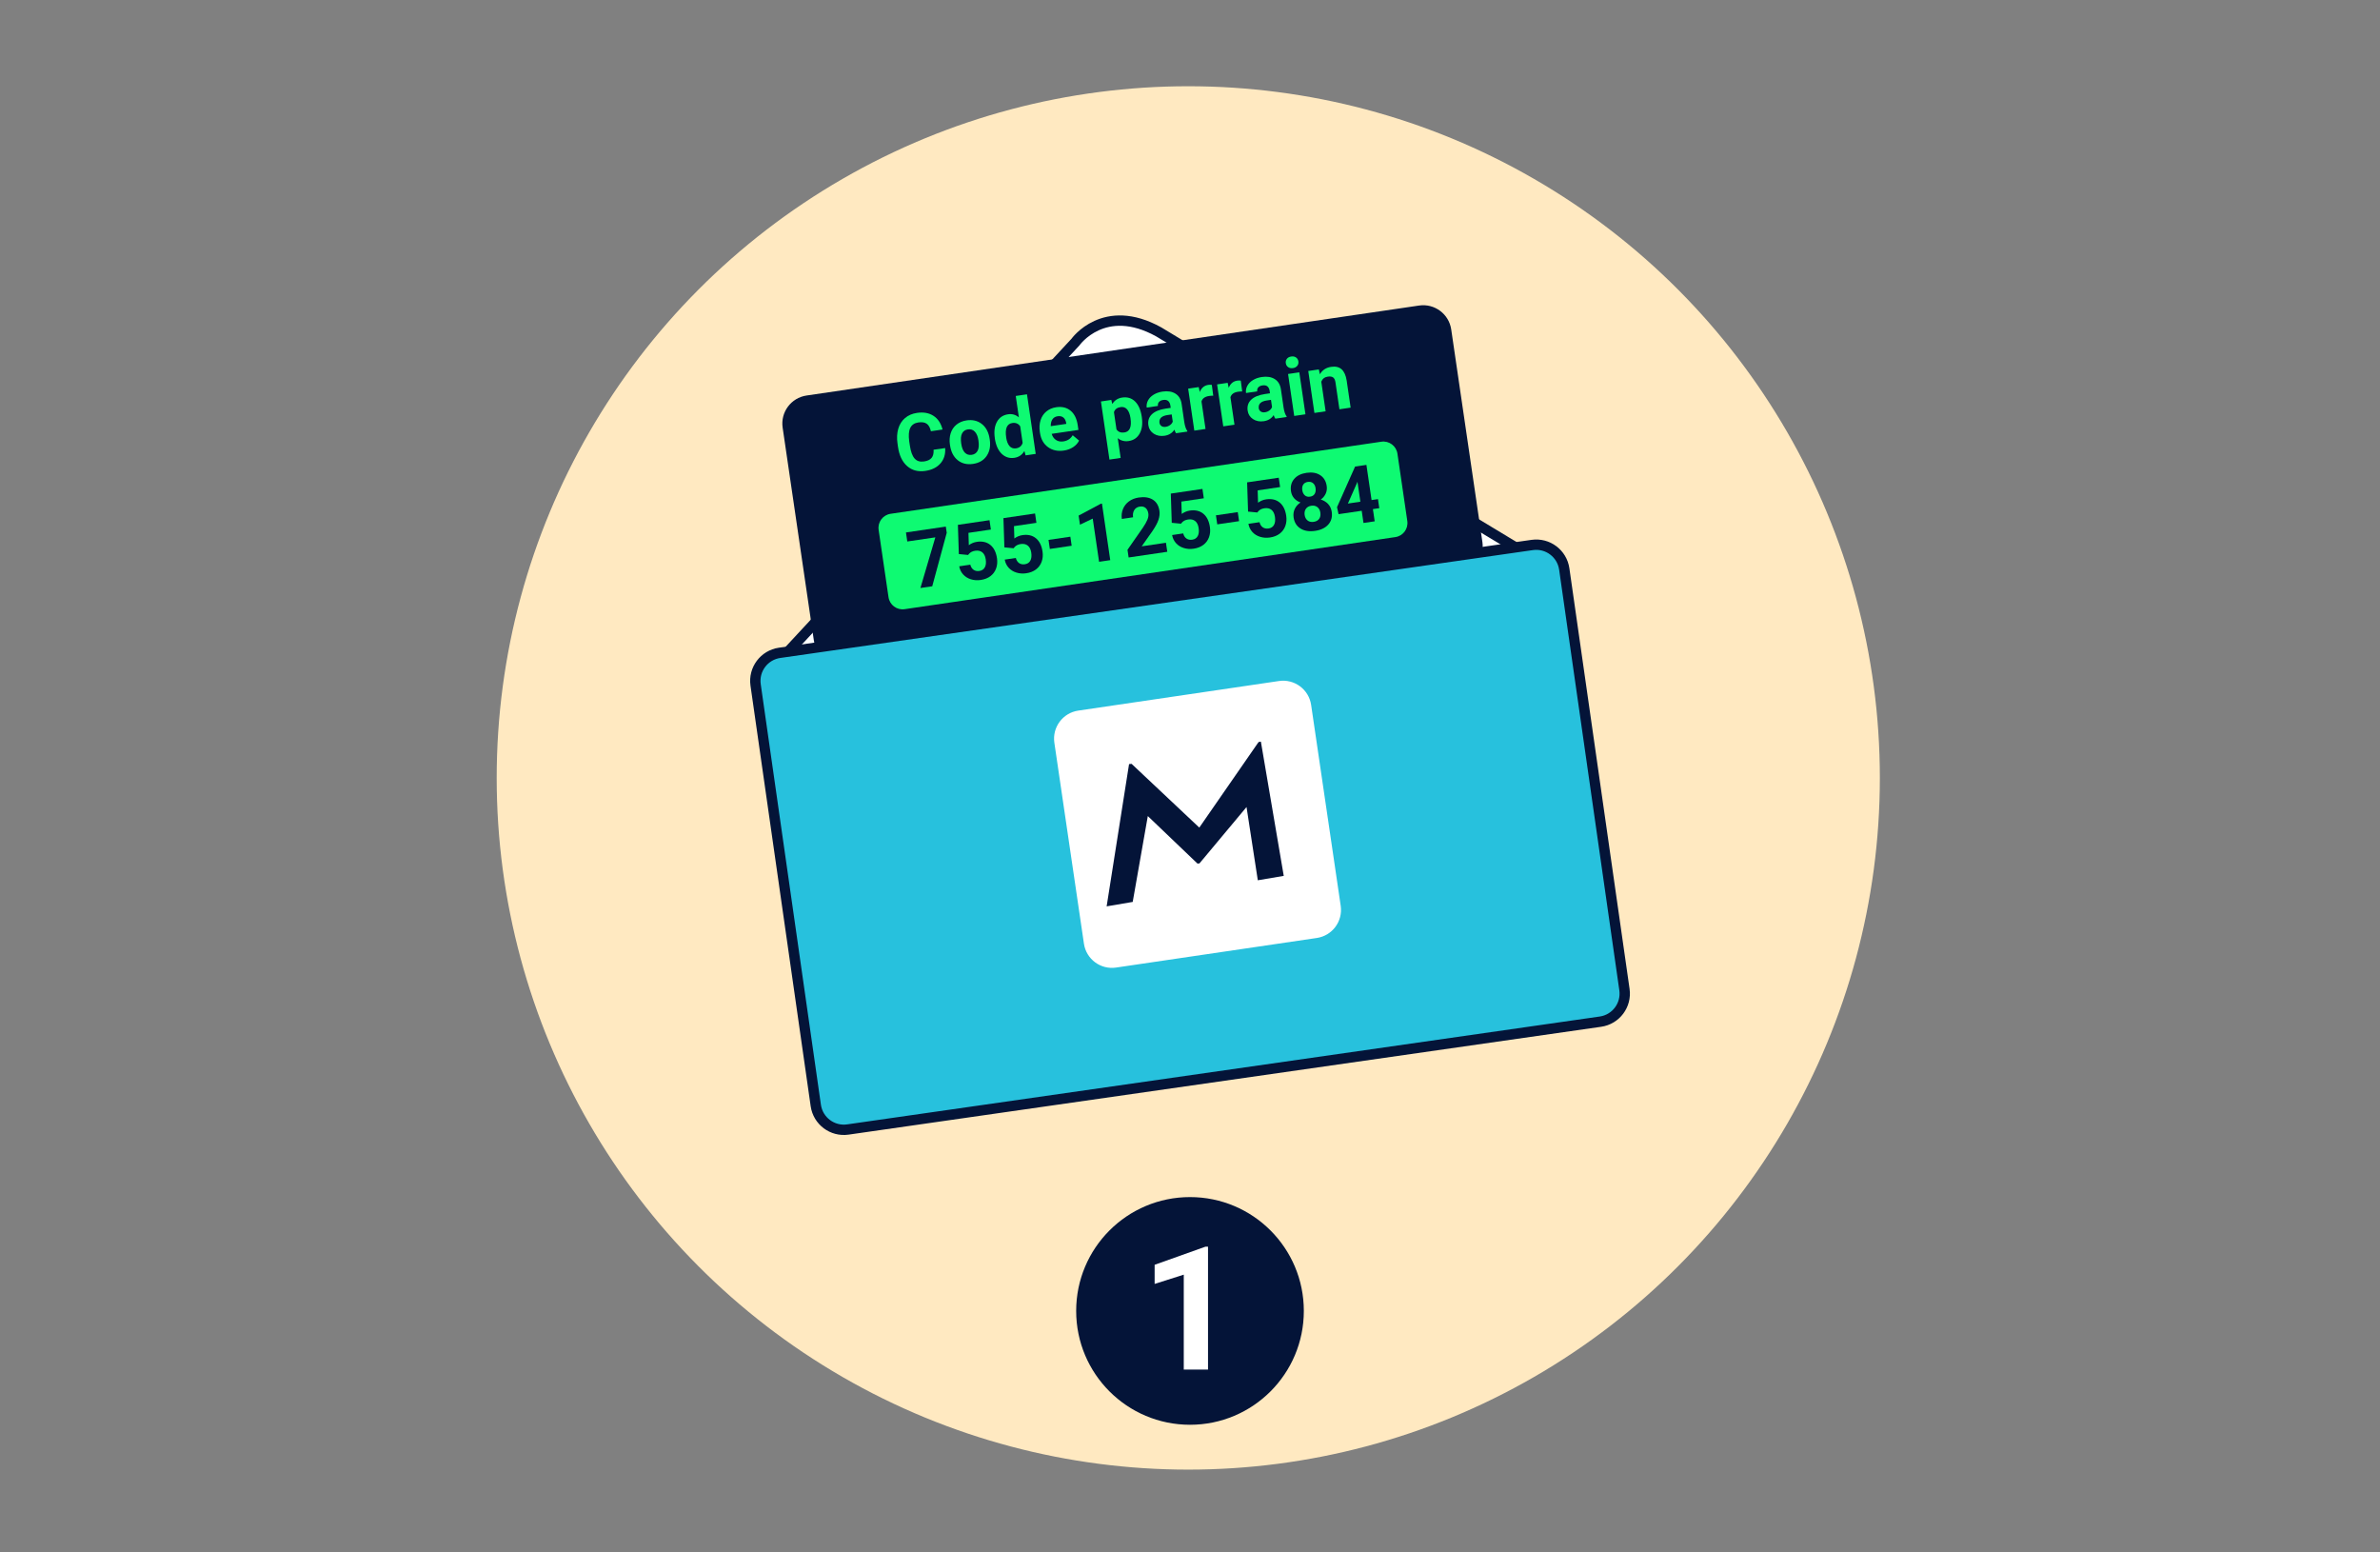
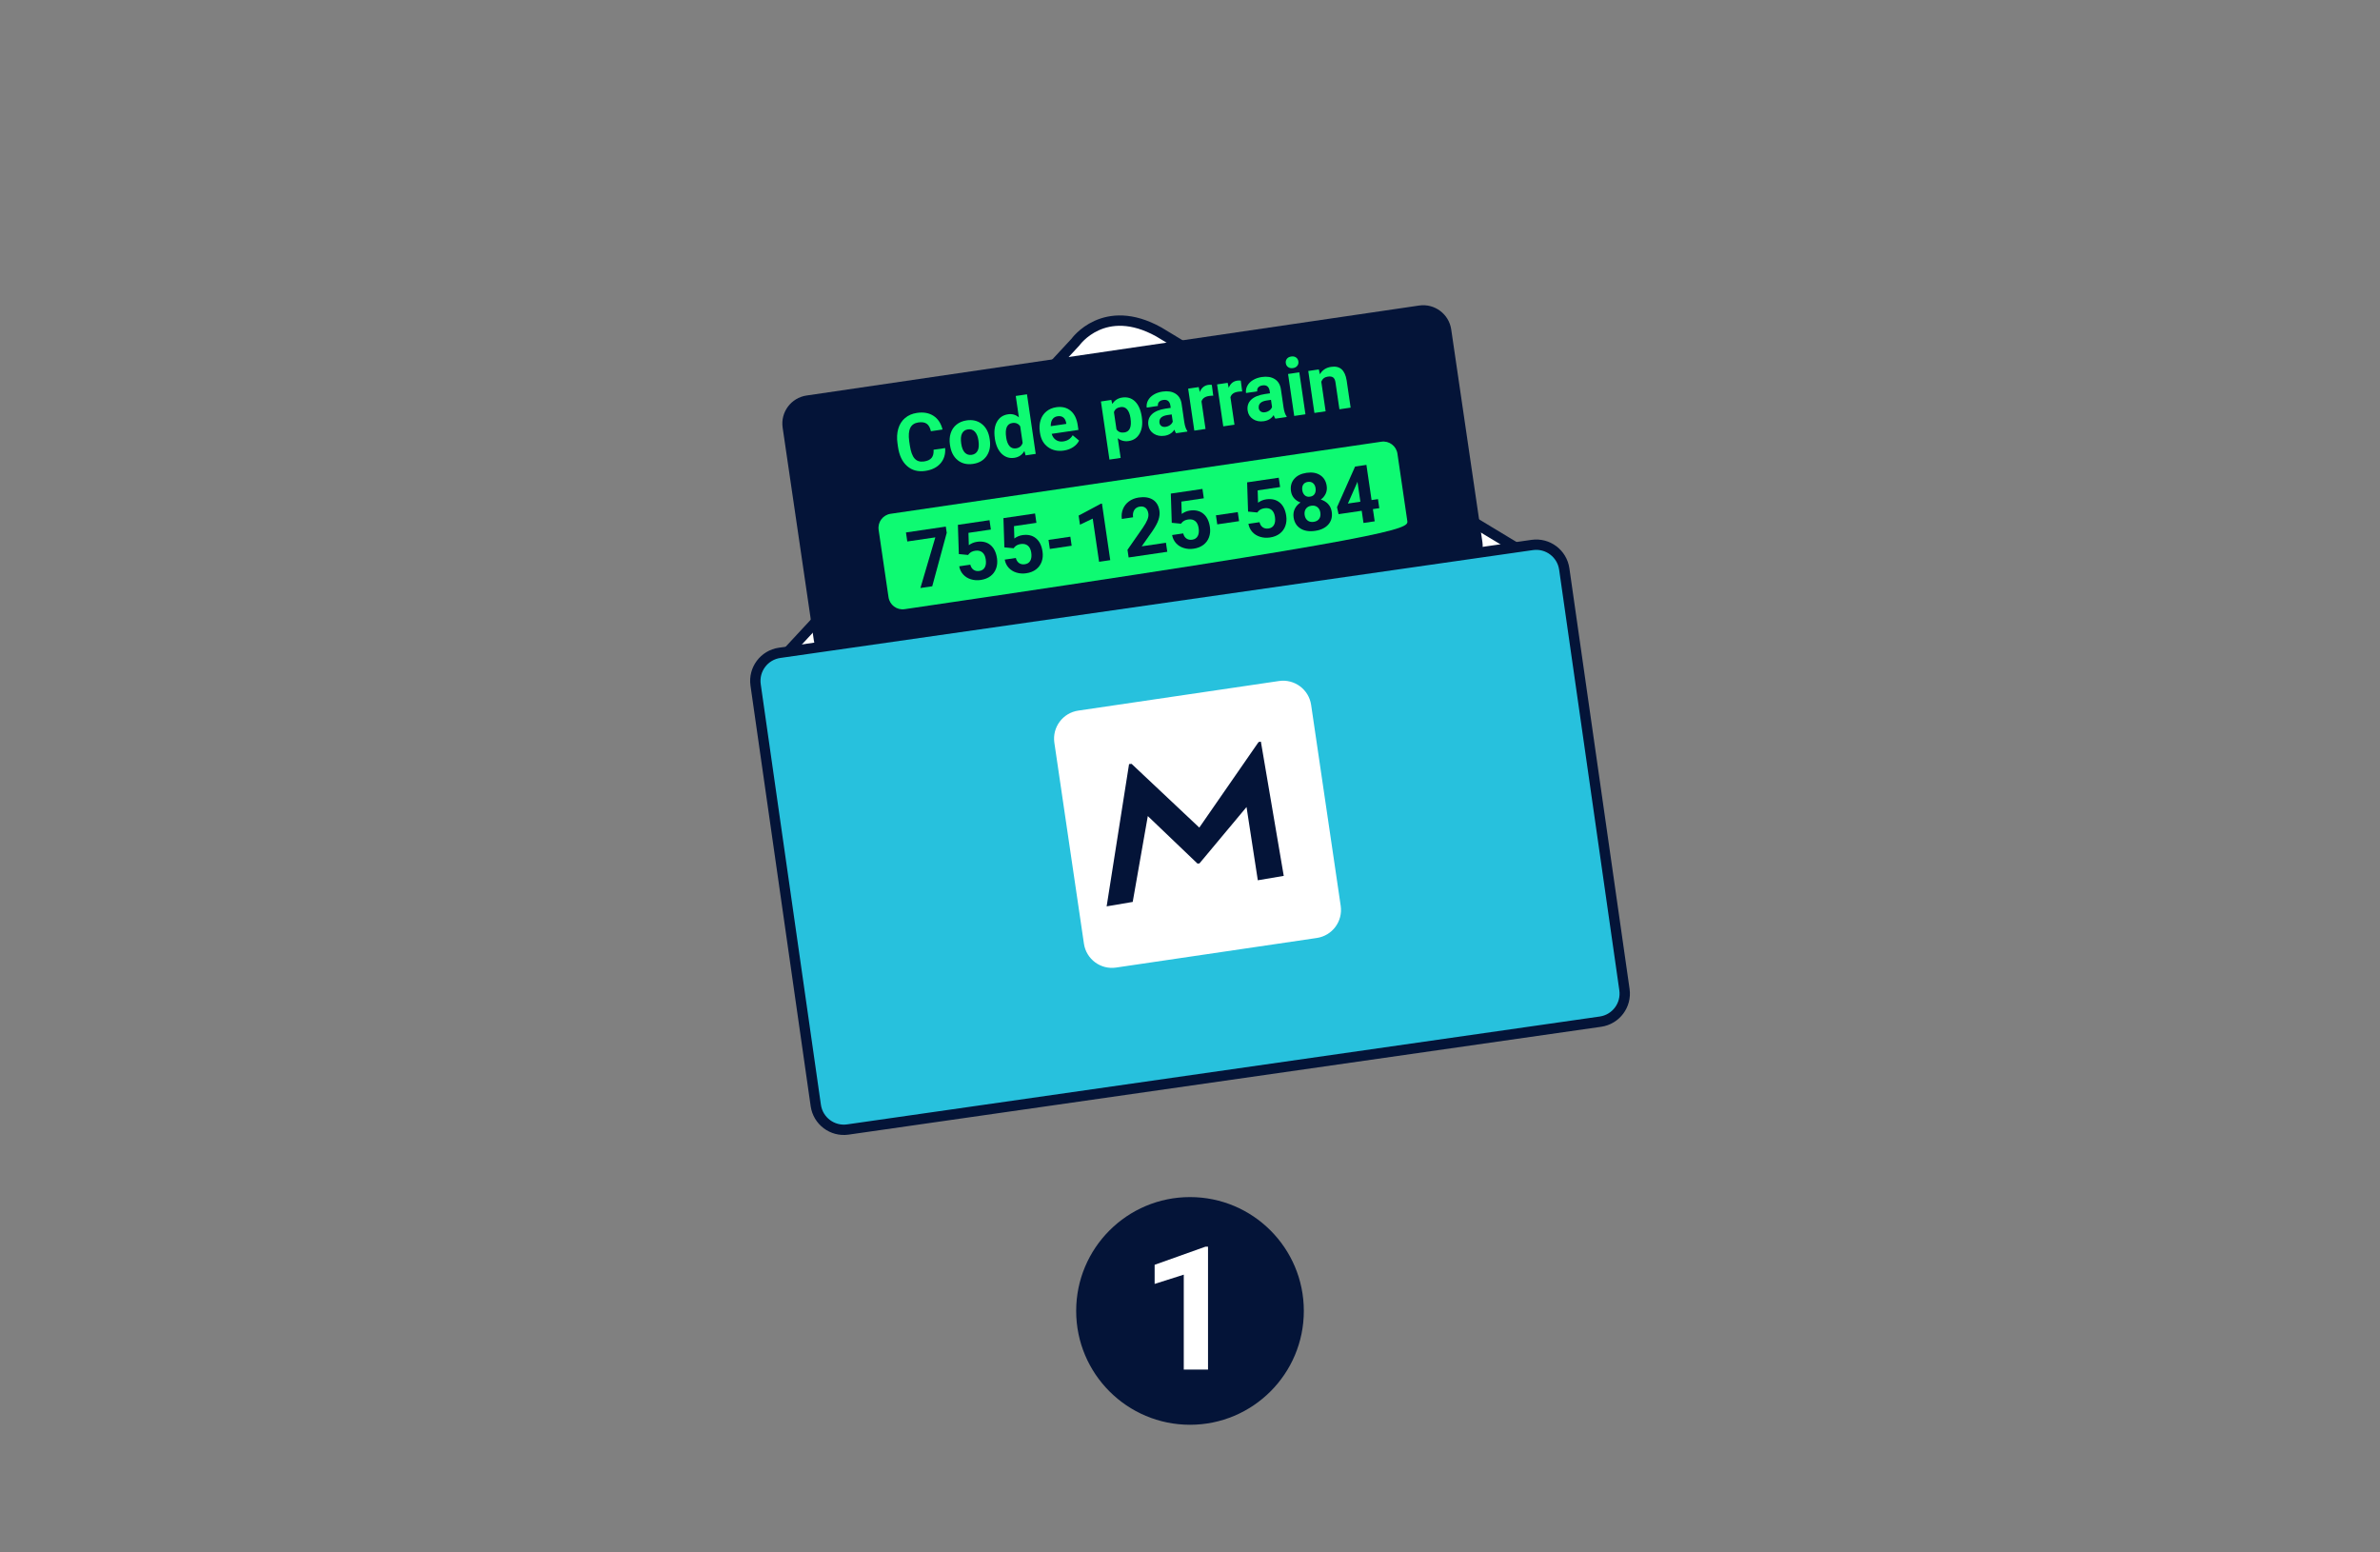
<svg xmlns="http://www.w3.org/2000/svg" width="690" height="450" viewBox="0 0 690 450" fill="none">
  <rect x="0" y="0" width="690" height="450" fill="#808080" stroke="none" />
-   <circle cx="344.5" cy="225.5" r="200.5" fill="#FFE9C1" />
  <path d="M224.36 193.353L311.782 99.173C311.782 99.173 320.073 87.387 335.964 96.223L442.56 160.609L224.353 193.36L224.36 193.353Z" fill="white" stroke="#041438" stroke-width="3" stroke-miterlimit="10" />
  <path d="M411.418 88.567L233.831 114.648C229.346 115.306 226.243 119.479 226.902 123.967L235.942 185.598C236.601 190.086 240.771 193.19 245.256 192.531L422.843 166.451C427.329 165.792 430.431 161.62 429.773 157.132L420.732 95.501C420.074 91.013 415.904 87.909 411.418 88.567Z" fill="#041438" />
  <path d="M274.015 129.857C274.145 131.637 273.701 133.122 272.675 134.306C271.648 135.49 270.178 136.222 268.262 136.503C266.162 136.811 264.411 136.346 263.002 135.114C261.593 133.882 260.704 132.027 260.348 129.563L260.204 128.563C259.972 126.989 260.047 125.559 260.423 124.279C260.799 122.999 261.456 121.959 262.393 121.171C263.33 120.377 264.48 119.885 265.841 119.686C267.729 119.406 269.323 119.686 270.629 120.535C271.929 121.377 272.805 122.698 273.256 124.505L269.884 124.997C269.644 123.95 269.241 123.232 268.666 122.828C268.091 122.424 267.284 122.301 266.251 122.451C265.129 122.616 264.343 123.143 263.905 124.032C263.467 124.922 263.365 126.209 263.597 127.906L263.782 129.145C264.042 130.911 264.5 132.17 265.157 132.91C265.813 133.649 266.716 133.929 267.872 133.765C268.912 133.615 269.658 133.259 270.096 132.711C270.54 132.157 270.725 131.376 270.657 130.37L274.029 129.878L274.015 129.857Z" fill="#0EFA72" />
  <path d="M275.397 128.892C275.219 127.687 275.295 126.578 275.623 125.566C275.951 124.553 276.512 123.724 277.306 123.081C278.099 122.438 279.077 122.027 280.233 121.856C281.875 121.616 283.284 121.917 284.475 122.773C285.658 123.629 286.438 124.902 286.807 126.613L286.951 127.441C287.224 129.309 286.923 130.884 286.048 132.164C285.172 133.443 283.859 134.21 282.108 134.47C280.357 134.73 278.872 134.374 277.661 133.402C276.451 132.43 275.705 130.979 275.424 129.042L275.404 128.899L275.397 128.892ZM278.681 128.646C278.852 129.802 279.194 130.651 279.72 131.198C280.247 131.746 280.911 131.958 281.718 131.842C282.504 131.726 283.072 131.335 283.428 130.665C283.784 129.994 283.859 128.995 283.667 127.667C283.503 126.531 283.154 125.689 282.621 125.127C282.087 124.566 281.417 124.347 280.616 124.464C279.823 124.58 279.255 124.977 278.906 125.661C278.557 126.346 278.489 127.331 278.674 128.632L278.681 128.646Z" fill="#0EFA72" />
  <path d="M288.415 127.003C288.134 125.107 288.339 123.533 289.024 122.287C289.708 121.041 290.788 120.302 292.266 120.09C293.449 119.919 294.489 120.213 295.392 120.987L294.482 114.779L297.738 114.3L300.269 131.568L297.335 131.999L296.986 130.733C296.322 131.862 295.358 132.519 294.086 132.711C292.656 132.923 291.425 132.526 290.392 131.527C289.359 130.528 288.702 129.022 288.401 127.01L288.415 127.003ZM291.698 126.77C291.862 127.913 292.191 128.755 292.676 129.309C293.162 129.857 293.785 130.076 294.544 129.966C295.549 129.823 296.192 129.289 296.48 128.385L295.775 123.581C295.248 122.794 294.482 122.472 293.49 122.616C291.924 122.848 291.329 124.231 291.705 126.777L291.698 126.77Z" fill="#0EFA72" />
  <path d="M308.423 130.603C306.638 130.863 305.113 130.535 303.827 129.604C302.547 128.673 301.774 127.297 301.508 125.476L301.46 125.162C301.282 123.936 301.357 122.814 301.685 121.78C302.014 120.747 302.575 119.905 303.368 119.262C304.155 118.612 305.106 118.208 306.214 118.043C307.876 117.797 309.265 118.132 310.373 119.043C311.481 119.953 312.179 121.37 312.459 123.293L312.651 124.621L304.907 125.757C305.126 126.537 305.537 127.126 306.139 127.53C306.741 127.934 307.438 128.071 308.252 127.954C309.504 127.769 310.414 127.174 310.989 126.161L312.849 127.715C312.466 128.474 311.885 129.111 311.112 129.617C310.339 130.124 309.443 130.452 308.43 130.603H308.423ZM306.59 120.665C305.947 120.761 305.455 121.055 305.119 121.548C304.784 122.041 304.62 122.704 304.627 123.533L309.142 122.869L309.101 122.609C308.977 121.89 308.704 121.356 308.273 121.014C307.842 120.672 307.281 120.555 306.59 120.658V120.665Z" fill="#0EFA72" />
  <path d="M331.032 120.959C331.305 122.835 331.1 124.395 330.416 125.648C329.732 126.9 328.665 127.633 327.221 127.845C325.99 128.023 324.937 127.742 324.054 127.003L324.896 132.738L321.646 133.218L319.177 116.373L322.187 115.929L322.474 117.106C323.124 116.045 324.082 115.422 325.347 115.237C326.845 115.018 328.09 115.401 329.089 116.387C330.081 117.373 330.724 118.844 331.011 120.788L331.038 120.959H331.032ZM327.748 121.199C327.584 120.069 327.256 119.221 326.763 118.666C326.27 118.112 325.648 117.886 324.882 118.002C323.863 118.153 323.22 118.646 322.953 119.481L323.685 124.464C324.198 125.21 324.964 125.504 325.983 125.353C327.536 125.127 328.124 123.745 327.748 121.199Z" fill="#0EFA72" />
  <path d="M340.964 125.593C340.773 125.326 340.608 124.977 340.478 124.553C339.822 125.545 338.864 126.134 337.605 126.318C336.415 126.49 335.375 126.291 334.493 125.716C333.61 125.141 333.091 124.327 332.933 123.279C332.742 121.993 333.077 120.932 333.932 120.104C334.787 119.275 336.114 118.721 337.92 118.447L339.411 118.228L339.309 117.53C339.227 116.969 339.014 116.538 338.679 116.243C338.344 115.949 337.858 115.846 337.243 115.935C336.696 116.018 336.285 116.209 336.011 116.517C335.738 116.825 335.635 117.208 335.704 117.667L332.454 118.146C332.352 117.441 332.475 116.757 332.817 116.093C333.166 115.429 333.706 114.868 334.452 114.409C335.197 113.95 336.059 113.649 337.051 113.506C338.549 113.287 339.794 113.485 340.786 114.108C341.778 114.731 342.373 115.723 342.572 117.092L343.345 122.362C343.522 123.512 343.81 124.368 344.213 124.908L344.241 125.1L340.957 125.579L340.964 125.593ZM337.947 123.724C338.426 123.656 338.85 123.485 339.227 123.211C339.603 122.937 339.856 122.609 340 122.219L339.692 120.131L338.481 120.309C336.853 120.549 336.073 121.24 336.135 122.376L336.155 122.568C336.217 122.971 336.408 123.286 336.73 123.505C337.051 123.724 337.462 123.8 337.954 123.724H337.947Z" fill="#0EFA72" />
  <path d="M351.745 114.697C351.293 114.697 350.903 114.731 350.561 114.779C349.33 114.957 348.591 115.491 348.331 116.38L349.501 124.34L346.252 124.819L344.466 112.657L347.531 112.205L347.832 113.643C348.318 112.431 349.139 111.74 350.295 111.569C350.657 111.514 350.999 111.514 351.328 111.569L351.738 114.703L351.745 114.697Z" fill="#0EFA72" />
  <path d="M360.138 113.465C359.687 113.465 359.29 113.499 358.955 113.547C357.723 113.725 356.985 114.258 356.725 115.148L357.894 123.108L354.645 123.587L352.86 111.425L355.924 110.973L356.225 112.41C356.711 111.199 357.532 110.508 358.688 110.337C359.051 110.282 359.393 110.282 359.721 110.337L360.131 113.471L360.138 113.465Z" fill="#0EFA72" />
  <path d="M369.749 121.37C369.558 121.103 369.393 120.754 369.264 120.33C368.607 121.322 367.649 121.911 366.39 122.095C365.2 122.273 364.16 122.068 363.278 121.493C362.396 120.918 361.876 120.104 361.718 119.056C361.527 117.77 361.862 116.709 362.717 115.881C363.572 115.052 364.899 114.498 366.705 114.224L368.196 114.005L368.094 113.307C368.012 112.746 367.8 112.315 367.464 112.02C367.129 111.726 366.644 111.623 366.028 111.712C365.481 111.794 365.07 111.986 364.797 112.294C364.523 112.602 364.42 112.985 364.489 113.444L361.24 113.923C361.137 113.218 361.26 112.534 361.602 111.87C361.951 111.206 362.491 110.645 363.237 110.186C363.983 109.727 364.844 109.426 365.836 109.283C367.334 109.064 368.579 109.262 369.571 109.885C370.563 110.508 371.158 111.5 371.357 112.869L372.13 118.139C372.308 119.296 372.595 120.145 372.998 120.685L373.026 120.877L369.742 121.356L369.749 121.37ZM366.732 119.501C367.211 119.433 367.642 119.262 368.012 118.988C368.388 118.714 368.641 118.386 368.785 117.996L368.477 115.908L367.266 116.086C365.638 116.326 364.858 117.017 364.92 118.153L364.933 118.345C364.995 118.748 365.187 119.063 365.508 119.282C365.83 119.501 366.24 119.577 366.732 119.501Z" fill="#0EFA72" />
  <path d="M372.773 105.285C372.704 104.799 372.807 104.375 373.087 104.012C373.368 103.65 373.785 103.424 374.353 103.342C374.907 103.259 375.372 103.355 375.748 103.622C376.125 103.889 376.35 104.266 376.419 104.752C376.494 105.244 376.385 105.676 376.097 106.038C375.81 106.401 375.393 106.627 374.845 106.702C374.298 106.784 373.833 106.689 373.457 106.422C373.074 106.155 372.848 105.778 372.78 105.279L372.773 105.285ZM378.471 120.09L375.215 120.569L373.429 108.407L376.686 107.927L378.471 120.09Z" fill="#0EFA72" />
  <path d="M382.35 107.092L382.657 108.482C383.369 107.27 384.45 106.552 385.913 106.339C387.2 106.148 388.219 106.387 388.958 107.051C389.696 107.715 390.182 108.803 390.421 110.302L391.571 118.16L388.321 118.639L387.179 110.857C387.076 110.166 386.857 109.686 386.509 109.419C386.167 109.153 385.64 109.07 384.942 109.173C384.026 109.31 383.403 109.796 383.061 110.645L384.32 119.221L381.07 119.7L379.285 107.537L382.343 107.086L382.35 107.092Z" fill="#0EFA72" />
-   <path d="M400.482 128.038L258.197 148.934C255.954 149.264 254.403 151.35 254.732 153.594L257.596 173.117C257.925 175.361 260.01 176.913 262.253 176.584L404.538 155.688C406.78 155.359 408.332 153.273 408.002 151.029L405.139 131.505C404.809 129.261 402.724 127.709 400.482 128.038Z" fill="#0EFA72" />
+   <path d="M400.482 128.038L258.197 148.934C255.954 149.264 254.403 151.35 254.732 153.594L257.596 173.117C257.925 175.361 260.01 176.913 262.253 176.584C406.78 155.359 408.332 153.273 408.002 151.029L405.139 131.505C404.809 129.261 402.724 127.709 400.482 128.038Z" fill="#0EFA72" />
  <path d="M274.467 154.463L270.273 169.945L266.846 170.444L271.17 155.763L263.036 156.961L262.653 154.34L274.207 152.642L274.474 154.456L274.467 154.463Z" fill="#041438" />
  <path d="M277.983 160.595L277.709 152.136L286.876 150.787L287.272 153.498L280.767 154.456L280.876 158.036C281.588 157.509 282.375 157.18 283.243 157.057C284.803 156.831 286.096 157.132 287.122 157.967C288.148 158.802 288.791 160.096 289.044 161.834C289.201 162.888 289.112 163.867 288.791 164.771C288.469 165.667 287.922 166.413 287.163 166.995C286.397 167.577 285.453 167.953 284.324 168.117C283.332 168.261 282.388 168.2 281.485 167.919C280.582 167.645 279.83 167.173 279.235 166.523C278.64 165.866 278.256 165.079 278.092 164.155L281.307 163.682C281.478 164.353 281.793 164.853 282.251 165.168C282.717 165.489 283.277 165.599 283.934 165.503C284.666 165.393 285.193 165.051 285.514 164.463C285.836 163.874 285.925 163.101 285.781 162.135C285.644 161.205 285.309 160.527 284.782 160.103C284.256 159.678 283.565 159.521 282.73 159.644C281.957 159.76 281.362 160.055 280.945 160.527L280.671 160.869L277.99 160.609L277.983 160.595Z" fill="#041438" />
  <path d="M291.185 158.652L290.912 150.192L300.078 148.844L300.475 151.554L293.969 152.512L294.079 156.092C294.79 155.565 295.577 155.236 296.446 155.113C298.005 154.887 299.298 155.188 300.324 156.023C301.35 156.858 301.993 158.152 302.246 159.89C302.404 160.944 302.315 161.923 301.993 162.827C301.672 163.723 301.125 164.469 300.365 165.051C299.599 165.633 298.655 166.009 297.52 166.174C296.528 166.317 295.584 166.256 294.681 165.975C293.778 165.701 293.025 165.229 292.43 164.579C291.835 163.929 291.452 163.135 291.288 162.211L294.503 161.738C294.674 162.409 294.989 162.909 295.447 163.224C295.912 163.545 296.473 163.655 297.13 163.559C297.862 163.45 298.388 163.107 298.71 162.519C299.031 161.93 299.12 161.157 298.977 160.192C298.84 159.261 298.505 158.583 297.978 158.159C297.451 157.734 296.767 157.577 295.926 157.7C295.153 157.817 294.558 158.111 294.14 158.583L293.867 158.925L291.185 158.665V158.652Z" fill="#041438" />
  <path d="M310.694 158.193L304.367 159.124L303.984 156.502L310.311 155.572L310.694 158.193Z" fill="#041438" />
  <path d="M321.893 162.368L318.643 162.847L316.803 150.322L313.102 152.095L312.712 149.453L319.129 146.03L319.478 145.976L321.879 162.368H321.893Z" fill="#041438" />
  <path d="M338.419 159.945L327.208 161.595L326.879 159.37L331.346 152.95C331.955 152.047 332.393 151.28 332.653 150.637C332.913 149.993 333.008 149.405 332.926 148.871C332.817 148.145 332.55 147.598 332.126 147.235C331.695 146.872 331.141 146.742 330.464 146.845C329.732 146.954 329.185 147.29 328.836 147.858C328.487 148.426 328.371 149.124 328.494 149.945L325.238 150.425C325.094 149.425 325.197 148.481 325.552 147.591C325.908 146.694 326.483 145.948 327.283 145.353C328.083 144.757 329.034 144.381 330.135 144.217C331.818 143.97 333.186 144.182 334.24 144.853C335.293 145.524 335.923 146.598 336.141 148.077C336.258 148.885 336.169 149.74 335.875 150.644C335.581 151.547 334.999 152.628 334.144 153.895L330.997 158.364L338.029 157.331L338.413 159.952L338.419 159.945Z" fill="#041438" />
  <path d="M339.712 151.533L339.439 143.074L348.605 141.725L349.002 144.436L342.496 145.394L342.606 148.973C343.317 148.446 344.104 148.125 344.973 147.995C346.532 147.769 347.825 148.07 348.851 148.905C349.877 149.74 350.52 151.034 350.773 152.772C350.931 153.826 350.842 154.805 350.52 155.708C350.199 156.612 349.652 157.351 348.892 157.933C348.126 158.515 347.182 158.891 346.047 159.055C345.055 159.199 344.111 159.137 343.208 158.857C342.305 158.583 341.552 158.118 340.957 157.461C340.362 156.804 339.979 156.016 339.815 155.092L343.03 154.62C343.194 155.291 343.516 155.791 343.974 156.105C344.439 156.427 345 156.537 345.657 156.441C346.389 156.331 346.915 155.989 347.237 155.4C347.558 154.812 347.647 154.038 347.504 153.073C347.367 152.142 347.032 151.465 346.505 151.041C345.978 150.616 345.287 150.459 344.453 150.582C343.68 150.698 343.085 150.993 342.667 151.465L342.394 151.807L339.719 151.547L339.712 151.533Z" fill="#041438" />
  <path d="M359.228 151.068L352.901 151.999L352.518 149.377L358.845 148.447L359.228 151.068Z" fill="#041438" />
  <path d="M361.835 148.282L361.561 139.822L370.727 138.474L371.124 141.185L364.619 142.143L364.728 145.722C365.44 145.195 366.226 144.867 367.095 144.744C368.655 144.518 369.948 144.819 370.974 145.654C372 146.489 372.643 147.776 372.896 149.521C373.053 150.575 372.964 151.554 372.643 152.457C372.321 153.361 371.774 154.1 371.015 154.682C370.249 155.264 369.305 155.64 368.169 155.804C367.177 155.948 366.233 155.886 365.33 155.606C364.427 155.332 363.675 154.867 363.08 154.21C362.485 153.552 362.101 152.765 361.937 151.841L365.152 151.369C365.317 152.04 365.638 152.539 366.096 152.854C366.562 153.176 367.122 153.285 367.779 153.19C368.511 153.08 369.038 152.738 369.359 152.149C369.681 151.561 369.77 150.787 369.626 149.822C369.489 148.891 369.154 148.214 368.627 147.789C368.101 147.365 367.417 147.208 366.575 147.331C365.802 147.447 365.207 147.741 364.79 148.214L364.516 148.556L361.835 148.296V148.282Z" fill="#041438" />
  <path d="M384.634 140.883C384.751 141.677 384.655 142.41 384.347 143.087C384.039 143.758 383.567 144.333 382.924 144.798C383.772 145.065 384.484 145.497 385.045 146.099C385.606 146.701 385.955 147.454 386.091 148.364C386.303 149.815 385.975 151.041 385.113 152.026C384.251 153.012 382.965 153.635 381.269 153.881C379.565 154.127 378.156 153.908 377.034 153.203C375.913 152.505 375.249 151.431 375.037 149.98C374.907 149.069 375.023 148.248 375.386 147.502C375.748 146.756 376.302 146.14 377.034 145.654C376.282 145.387 375.666 144.976 375.181 144.422C374.695 143.868 374.401 143.19 374.278 142.396C374.072 141 374.373 139.822 375.181 138.857C375.988 137.892 377.192 137.29 378.786 137.057C380.373 136.825 381.693 137.05 382.746 137.735C383.8 138.419 384.429 139.467 384.634 140.877V140.883ZM381.412 141.52C381.317 140.883 381.077 140.397 380.68 140.062C380.284 139.727 379.784 139.603 379.169 139.692C378.56 139.781 378.115 140.035 377.835 140.459C377.554 140.883 377.459 141.424 377.554 142.088C377.65 142.738 377.896 143.238 378.293 143.587C378.69 143.936 379.196 144.066 379.805 143.97C380.421 143.881 380.865 143.614 381.139 143.169C381.412 142.725 381.501 142.177 381.406 141.52H381.412ZM382.794 148.611C382.692 147.899 382.397 147.358 381.925 146.995C381.453 146.626 380.865 146.496 380.167 146.598C379.477 146.701 378.957 146.995 378.608 147.475C378.259 147.961 378.136 148.563 378.238 149.282C378.341 149.98 378.628 150.513 379.093 150.876C379.559 151.246 380.154 151.376 380.872 151.266C381.577 151.164 382.096 150.876 382.438 150.404C382.781 149.932 382.897 149.336 382.787 148.611H382.794Z" fill="#041438" />
  <path d="M397.645 144.956L399.499 144.682L399.882 147.303L398.028 147.577L398.548 151.116L395.299 151.595L394.779 148.056L388.068 149.042L387.624 147.016L392.864 135.237L396.147 134.758L397.645 144.969V144.956ZM390.777 145.962L394.396 145.428L393.548 139.651L393.39 140.055L390.777 145.962Z" fill="#041438" />
  <path d="M444.215 157.972L226.024 189.237C221.536 189.88 218.419 194.041 219.062 198.532L236.512 320.447C237.154 324.937 241.313 328.056 245.801 327.413L463.992 296.147C468.48 295.504 471.597 291.343 470.954 286.853L453.504 164.938C452.862 160.447 448.703 157.329 444.215 157.972Z" fill="#27C1DD" stroke="#041438" stroke-width="3" stroke-miterlimit="10" />
  <path d="M370.801 197.407L312.6 205.985C308.115 206.646 305.015 210.82 305.675 215.308L314.249 273.541C314.91 278.029 319.081 281.131 323.566 280.47L381.767 271.892C386.252 271.231 389.353 267.057 388.692 262.569L380.118 204.335C379.458 199.848 375.286 196.745 370.801 197.407Z" fill="white" />
  <path d="M365.535 214.981C365.18 215.084 364.92 214.961 364.749 215.282L347.695 239.895L328.063 221.415L327.331 221.49L320.832 262.728L328.391 261.441L332.769 236.555L347.162 250.319L347.736 250.285L361.39 233.934L364.66 255.165L372.178 253.892C369.968 240.922 367.759 227.952 365.549 214.974" fill="#041438" />
  <circle cx="345" cy="380" r="33" fill="#041438" />
  <path d="M350.225 361.38V397H343.193V369.485L334.746 372.171V366.629L349.468 361.38H350.225Z" fill="white" />
</svg>